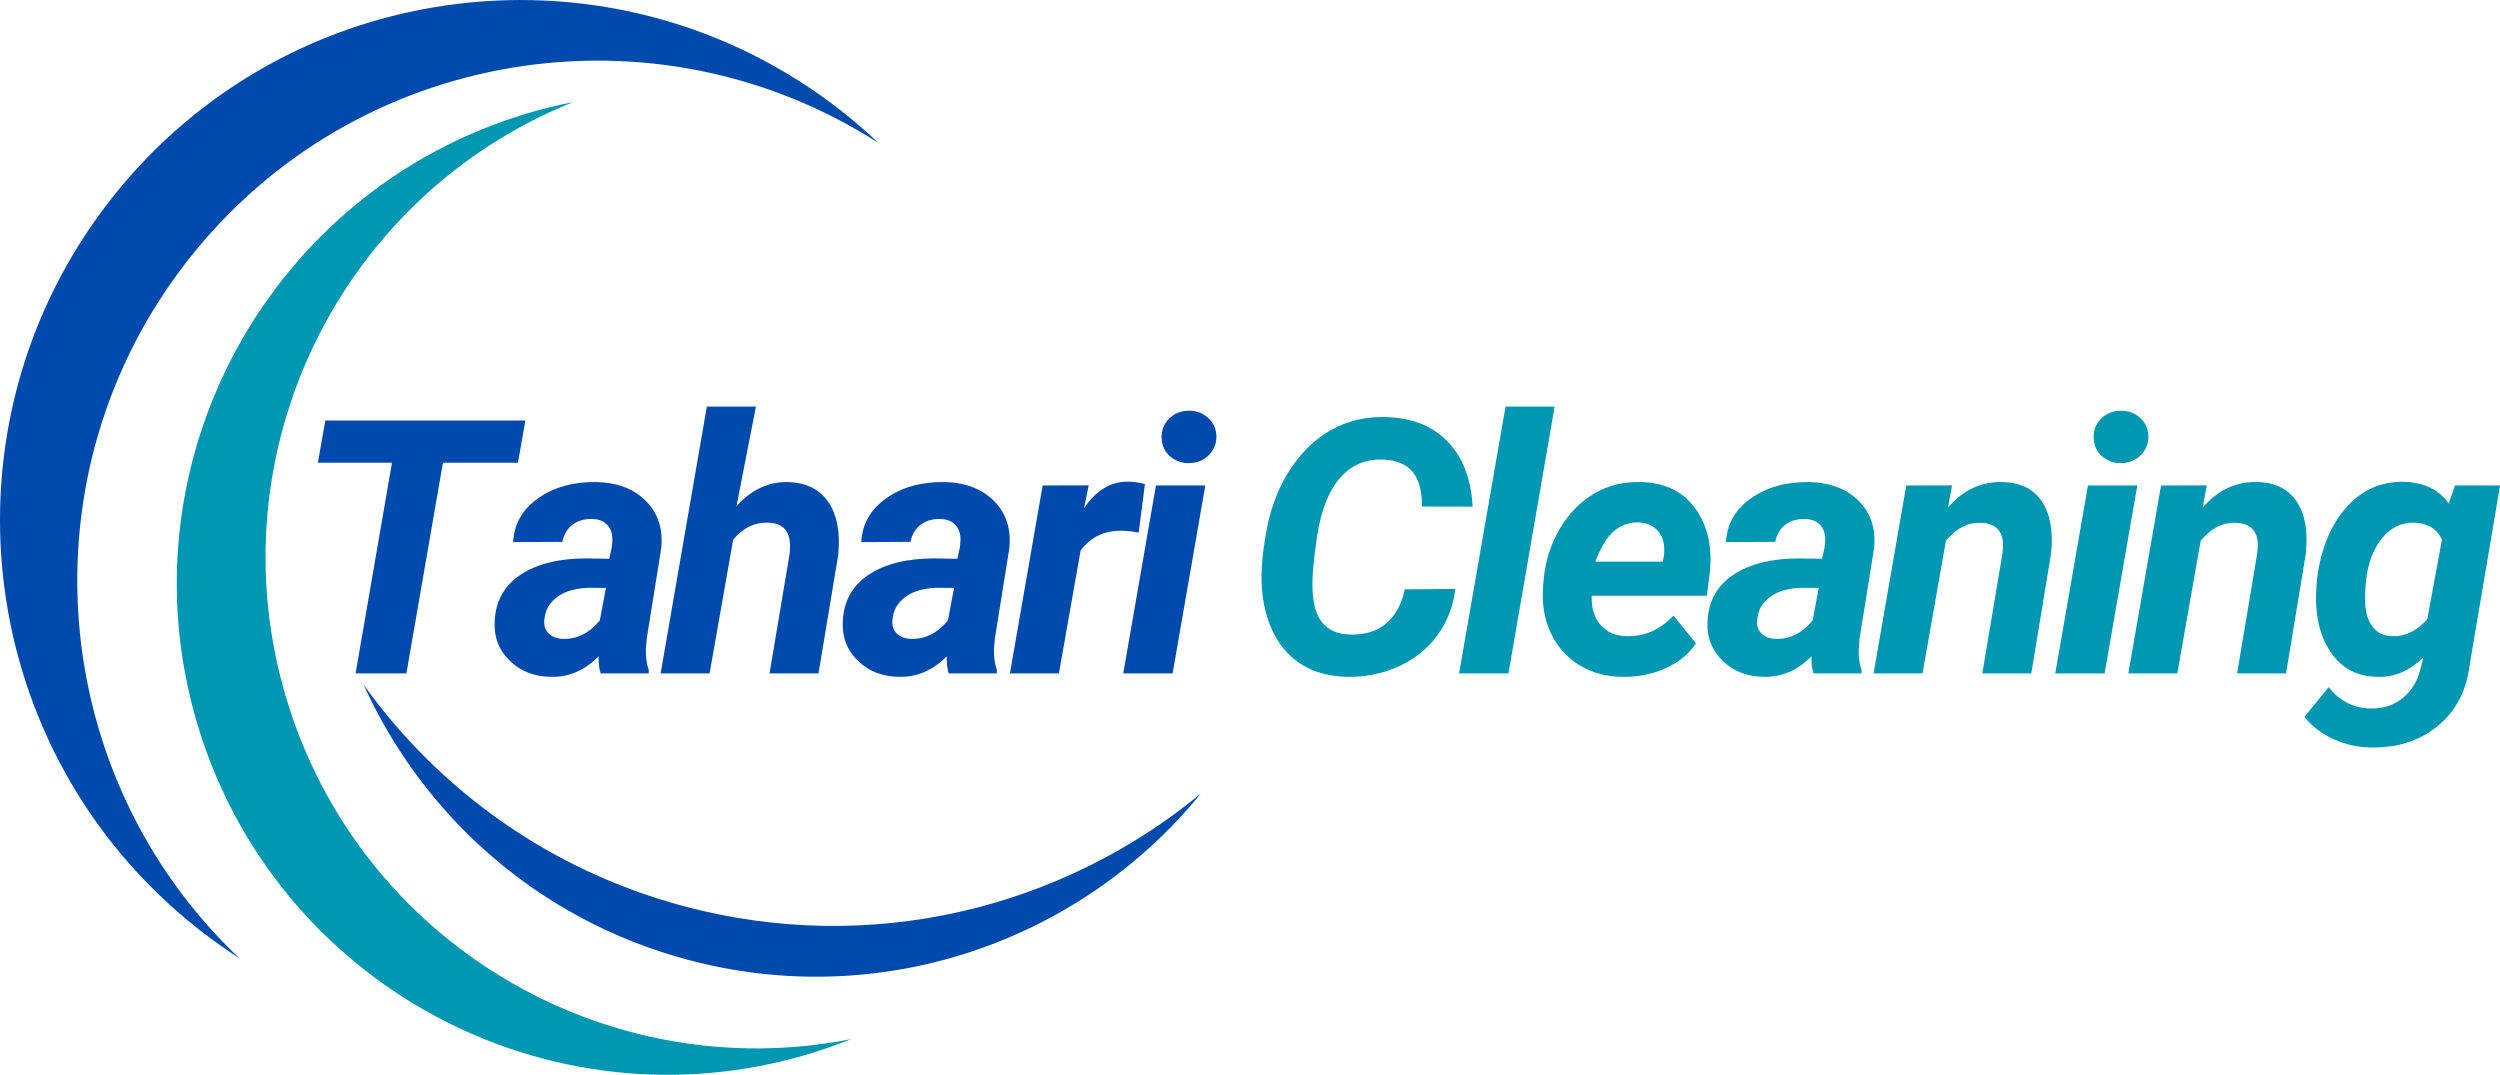
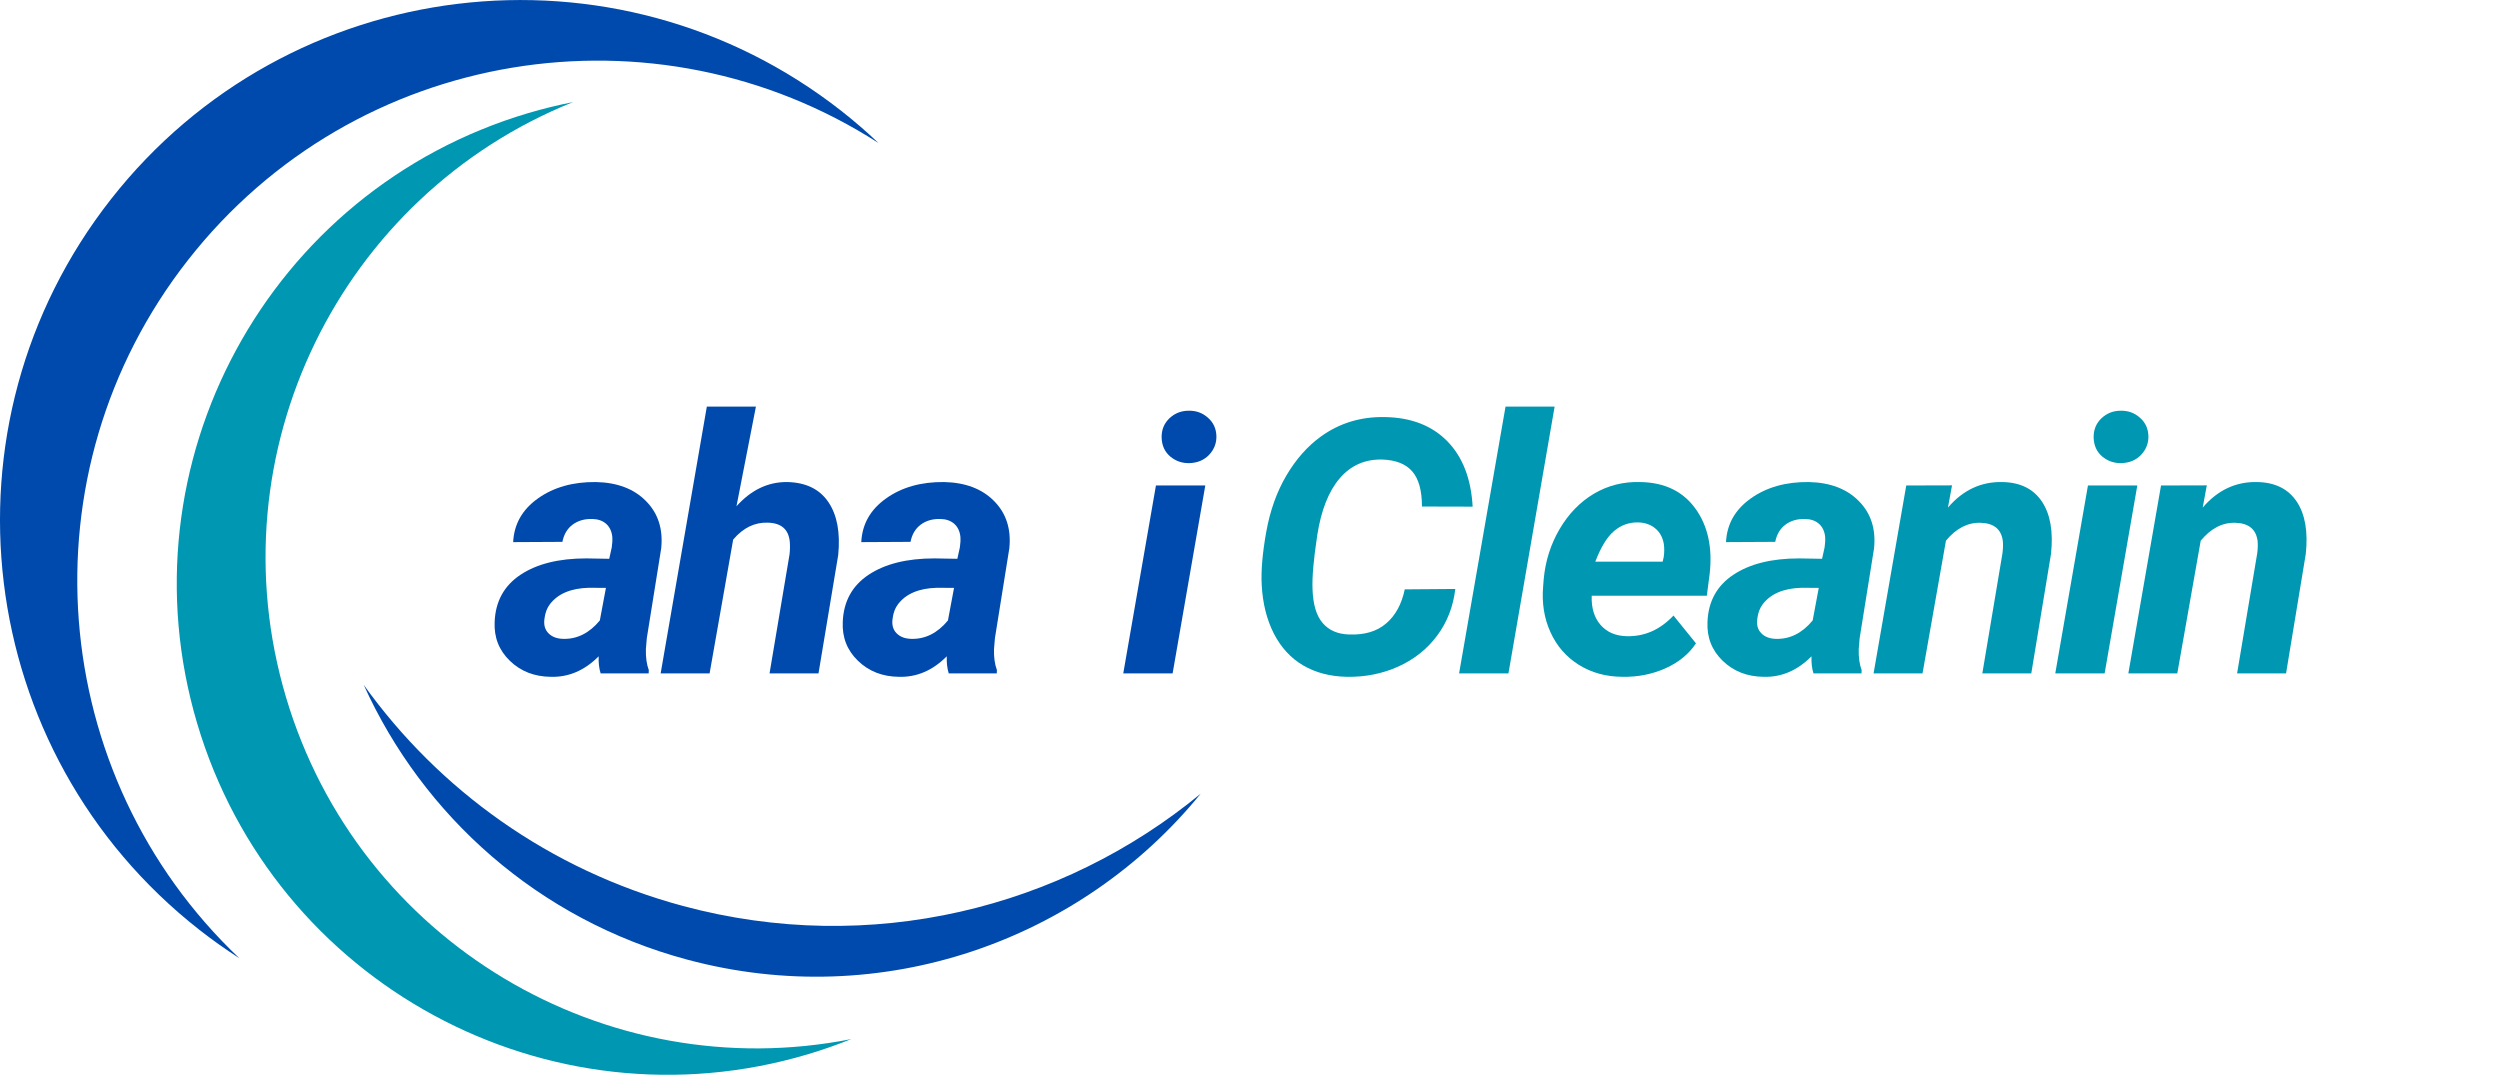
<svg xmlns="http://www.w3.org/2000/svg" zoomAndPan="magnify" preserveAspectRatio="xMidYMid meet" version="1.0" viewBox="48.87 117.91 295.22 126.92">
  <defs>
    <g />
  </defs>
  <path fill="#0097b2" d="M 144.227 242.418 C 145.996 241.891 147.719 241.285 149.398 240.613 C 120.379 246.355 91.23 229.16 82.641 200.234 C 74.051 171.312 89.094 140.992 116.539 129.965 C 114.766 130.316 112.992 130.75 111.223 131.273 C 80.531 140.391 63.043 172.656 72.156 203.348 C 81.27 234.039 113.539 251.531 144.227 242.418 " fill-opacity="1" fill-rule="nonzero" />
  <path fill="#004aad" d="M 72.402 227.703 C 73.941 228.91 75.523 230.027 77.133 231.066 C 54.375 209.508 51.355 173.762 71.086 148.598 C 90.816 123.434 126.25 117.84 152.613 134.801 C 151.223 133.48 149.762 132.215 148.223 131.008 C 121.523 110.07 82.902 114.742 61.965 141.445 C 41.027 168.148 45.699 206.766 72.402 227.703 " fill-opacity="1" fill-rule="nonzero" />
  <path fill="#004aad" d="M 129.535 224.898 C 113.703 220.641 100.676 211.148 91.82 198.785 C 98.801 214.203 112.375 226.488 129.996 231.223 C 153.016 237.414 176.516 228.992 190.656 211.637 C 174.211 225.188 151.68 230.848 129.535 224.898 " fill-opacity="1" fill-rule="nonzero" />
  <g fill="#004aad" fill-opacity="1">
    <g transform="translate(83.456, 197.428)">
      <g>
-         <path d="M 26.578 -24.875 L 17.719 -24.875 L 13.406 0 L 7.406 0 L 11.703 -24.875 L 2.953 -24.875 L 3.828 -29.859 L 27.453 -29.859 Z M 26.578 -24.875 " />
-       </g>
+         </g>
    </g>
  </g>
  <g fill="#004aad" fill-opacity="1">
    <g transform="translate(106.891, 197.428)">
      <g>
        <path d="M 12.906 0 C 12.727 -0.562 12.648 -1.234 12.672 -2.016 C 11.004 -0.336 9.117 0.469 7.016 0.406 C 5.078 0.383 3.469 -0.242 2.188 -1.484 C 0.906 -2.723 0.305 -4.254 0.391 -6.078 C 0.484 -8.492 1.5 -10.348 3.438 -11.641 C 5.375 -12.93 7.969 -13.578 11.219 -13.578 L 13.922 -13.531 L 14.219 -14.875 C 14.289 -15.32 14.312 -15.75 14.281 -16.156 C 14.207 -16.801 13.961 -17.305 13.547 -17.672 C 13.129 -18.035 12.578 -18.223 11.891 -18.234 C 10.992 -18.254 10.227 -18.031 9.594 -17.562 C 8.969 -17.094 8.566 -16.414 8.391 -15.531 L 2.578 -15.5 C 2.68 -17.625 3.656 -19.344 5.5 -20.656 C 7.352 -21.977 9.641 -22.625 12.359 -22.594 C 14.879 -22.539 16.848 -21.789 18.266 -20.344 C 19.691 -18.906 20.289 -17.051 20.062 -14.781 L 18.359 -4.156 L 18.25 -2.844 C 18.227 -1.875 18.344 -1.055 18.594 -0.391 L 18.578 0 Z M 8.453 -4.078 C 10.117 -4.023 11.57 -4.75 12.812 -6.25 L 13.531 -10.094 L 11.531 -10.109 C 9.395 -10.055 7.852 -9.406 6.906 -8.156 C 6.57 -7.707 6.363 -7.156 6.281 -6.5 C 6.164 -5.758 6.316 -5.176 6.734 -4.75 C 7.148 -4.32 7.723 -4.098 8.453 -4.078 Z M 8.453 -4.078 " />
      </g>
    </g>
  </g>
  <g fill="#004aad" fill-opacity="1">
    <g transform="translate(126.963, 197.428)">
      <g>
        <path d="M 8.875 -19.734 C 10.613 -21.672 12.617 -22.625 14.891 -22.594 C 17.086 -22.539 18.703 -21.75 19.734 -20.219 C 20.766 -18.695 21.148 -16.617 20.891 -13.984 L 18.562 0 L 12.781 0 L 15.141 -14.047 C 15.203 -14.578 15.211 -15.07 15.172 -15.531 C 15.035 -17 14.176 -17.754 12.594 -17.797 C 11.031 -17.859 9.66 -17.191 8.484 -15.797 L 5.703 0 L -0.078 0 L 5.375 -31.5 L 11.172 -31.5 Z M 8.875 -19.734 " />
      </g>
    </g>
  </g>
  <g fill="#004aad" fill-opacity="1">
    <g transform="translate(147.999, 197.428)">
      <g>
        <path d="M 12.906 0 C 12.727 -0.562 12.648 -1.234 12.672 -2.016 C 11.004 -0.336 9.117 0.469 7.016 0.406 C 5.078 0.383 3.469 -0.242 2.188 -1.484 C 0.906 -2.723 0.305 -4.254 0.391 -6.078 C 0.484 -8.492 1.5 -10.348 3.438 -11.641 C 5.375 -12.93 7.969 -13.578 11.219 -13.578 L 13.922 -13.531 L 14.219 -14.875 C 14.289 -15.32 14.312 -15.75 14.281 -16.156 C 14.207 -16.801 13.961 -17.305 13.547 -17.672 C 13.129 -18.035 12.578 -18.223 11.891 -18.234 C 10.992 -18.254 10.227 -18.031 9.594 -17.562 C 8.969 -17.094 8.566 -16.414 8.391 -15.531 L 2.578 -15.5 C 2.68 -17.625 3.656 -19.344 5.5 -20.656 C 7.352 -21.977 9.641 -22.625 12.359 -22.594 C 14.879 -22.539 16.848 -21.789 18.266 -20.344 C 19.691 -18.906 20.289 -17.051 20.062 -14.781 L 18.359 -4.156 L 18.25 -2.844 C 18.227 -1.875 18.344 -1.055 18.594 -0.391 L 18.578 0 Z M 8.453 -4.078 C 10.117 -4.023 11.57 -4.75 12.812 -6.25 L 13.531 -10.094 L 11.531 -10.109 C 9.395 -10.055 7.852 -9.406 6.906 -8.156 C 6.57 -7.707 6.363 -7.156 6.281 -6.5 C 6.164 -5.758 6.316 -5.176 6.734 -4.75 C 7.148 -4.32 7.723 -4.098 8.453 -4.078 Z M 8.453 -4.078 " />
      </g>
    </g>
  </g>
  <g fill="#004aad" fill-opacity="1">
    <g transform="translate(168.071, 197.428)">
      <g>
-         <path d="M 15.266 -16.625 C 14.461 -16.77 13.812 -16.844 13.312 -16.844 C 11.25 -16.895 9.613 -16.117 8.406 -14.516 L 5.844 0 L 0.062 0 L 3.922 -22.188 L 9.359 -22.203 L 8.812 -19.5 C 10.207 -21.594 11.93 -22.641 13.984 -22.641 C 14.555 -22.641 15.227 -22.547 16 -22.359 Z M 15.266 -16.625 " />
-       </g>
+         </g>
    </g>
  </g>
  <g fill="#004aad" fill-opacity="1">
    <g transform="translate(181.17, 197.428)">
      <g>
        <path d="M 6.172 0 L 0.344 0 L 4.203 -22.188 L 10.031 -22.188 Z M 4.875 -27.828 C 4.852 -28.742 5.156 -29.504 5.781 -30.109 C 6.414 -30.711 7.176 -31.016 8.062 -31.016 C 8.938 -31.035 9.691 -30.766 10.328 -30.203 C 10.973 -29.648 11.312 -28.926 11.344 -28.031 C 11.363 -27.188 11.078 -26.445 10.484 -25.812 C 9.891 -25.188 9.113 -24.859 8.156 -24.828 C 7.301 -24.805 6.547 -25.066 5.891 -25.609 C 5.242 -26.16 4.906 -26.898 4.875 -27.828 Z M 4.875 -27.828 " />
      </g>
    </g>
  </g>
  <g fill="#0097b2" fill-opacity="1">
    <g transform="translate(195.943, 197.428)">
      <g>
        <path d="M 24.781 -9.969 C 24.539 -7.906 23.832 -6.078 22.656 -4.484 C 21.477 -2.891 19.945 -1.664 18.062 -0.812 C 16.176 0.039 14.141 0.445 11.953 0.406 C 9.984 0.363 8.266 -0.086 6.797 -0.953 C 5.336 -1.816 4.188 -3.07 3.344 -4.719 C 2.508 -6.375 2.035 -8.273 1.922 -10.422 C 1.828 -12.098 2.004 -14.188 2.453 -16.688 C 2.898 -19.195 3.691 -21.422 4.828 -23.359 C 5.973 -25.297 7.332 -26.832 8.906 -27.969 C 11.113 -29.562 13.641 -30.328 16.484 -30.266 C 19.578 -30.211 22.031 -29.258 23.844 -27.406 C 25.656 -25.551 26.648 -22.977 26.828 -19.688 L 20.844 -19.703 C 20.844 -21.586 20.461 -22.969 19.703 -23.844 C 18.953 -24.719 17.785 -25.188 16.203 -25.25 C 14.148 -25.312 12.461 -24.578 11.141 -23.047 C 9.828 -21.516 8.941 -19.281 8.484 -16.344 C 8.047 -13.488 7.859 -11.348 7.922 -9.922 C 7.984 -8.117 8.383 -6.789 9.125 -5.938 C 9.863 -5.082 10.895 -4.633 12.219 -4.594 C 14.051 -4.52 15.516 -4.953 16.609 -5.891 C 17.711 -6.828 18.445 -8.172 18.812 -9.922 Z M 24.781 -9.969 " />
      </g>
    </g>
  </g>
  <g fill="#0097b2" fill-opacity="1">
    <g transform="translate(220.827, 197.428)">
      <g>
        <path d="M 6.172 0 L 0.344 0 L 5.828 -31.5 L 11.625 -31.5 Z M 6.172 0 " />
      </g>
    </g>
  </g>
  <g fill="#0097b2" fill-opacity="1">
    <g transform="translate(229.863, 197.428)">
      <g>
        <path d="M 10.609 0.406 C 8.66 0.395 6.938 -0.078 5.438 -1.016 C 3.945 -1.953 2.832 -3.238 2.094 -4.875 C 1.352 -6.508 1.066 -8.312 1.234 -10.281 L 1.297 -11.094 C 1.492 -13.25 2.117 -15.227 3.172 -17.031 C 4.234 -18.844 5.586 -20.238 7.234 -21.219 C 8.891 -22.195 10.723 -22.656 12.734 -22.594 C 15.586 -22.539 17.75 -21.492 19.219 -19.453 C 20.695 -17.41 21.254 -14.82 20.891 -11.688 L 20.562 -9.172 L 6.969 -9.172 C 6.914 -7.734 7.266 -6.582 8.016 -5.719 C 8.766 -4.863 9.789 -4.422 11.094 -4.391 C 13.195 -4.336 15.039 -5.148 16.625 -6.828 L 19.281 -3.547 C 18.445 -2.285 17.242 -1.301 15.672 -0.594 C 14.098 0.102 12.41 0.438 10.609 0.406 Z M 12.453 -17.828 C 11.379 -17.848 10.43 -17.508 9.609 -16.812 C 8.785 -16.113 8.047 -14.906 7.391 -13.188 L 15.344 -13.188 L 15.469 -13.719 C 15.551 -14.27 15.555 -14.789 15.484 -15.281 C 15.348 -16.07 15.008 -16.688 14.469 -17.125 C 13.938 -17.57 13.266 -17.805 12.453 -17.828 Z M 12.453 -17.828 " />
      </g>
    </g>
  </g>
  <g fill="#0097b2" fill-opacity="1">
    <g transform="translate(250.113, 197.428)">
      <g>
        <path d="M 12.906 0 C 12.727 -0.562 12.648 -1.234 12.672 -2.016 C 11.004 -0.336 9.117 0.469 7.016 0.406 C 5.078 0.383 3.469 -0.242 2.188 -1.484 C 0.906 -2.723 0.305 -4.254 0.391 -6.078 C 0.484 -8.492 1.5 -10.348 3.438 -11.641 C 5.375 -12.93 7.969 -13.578 11.219 -13.578 L 13.922 -13.531 L 14.219 -14.875 C 14.289 -15.32 14.312 -15.75 14.281 -16.156 C 14.207 -16.801 13.961 -17.305 13.547 -17.672 C 13.129 -18.035 12.578 -18.223 11.891 -18.234 C 10.992 -18.254 10.227 -18.031 9.594 -17.562 C 8.969 -17.094 8.566 -16.414 8.391 -15.531 L 2.578 -15.5 C 2.68 -17.625 3.656 -19.344 5.5 -20.656 C 7.352 -21.977 9.641 -22.625 12.359 -22.594 C 14.879 -22.539 16.848 -21.789 18.266 -20.344 C 19.691 -18.906 20.289 -17.051 20.062 -14.781 L 18.359 -4.156 L 18.25 -2.844 C 18.227 -1.875 18.344 -1.055 18.594 -0.391 L 18.578 0 Z M 8.453 -4.078 C 10.117 -4.023 11.57 -4.75 12.812 -6.25 L 13.531 -10.094 L 11.531 -10.109 C 9.395 -10.055 7.852 -9.406 6.906 -8.156 C 6.57 -7.707 6.363 -7.156 6.281 -6.5 C 6.164 -5.758 6.316 -5.176 6.734 -4.75 C 7.148 -4.32 7.723 -4.098 8.453 -4.078 Z M 8.453 -4.078 " />
      </g>
    </g>
  </g>
  <g fill="#0097b2" fill-opacity="1">
    <g transform="translate(270.179, 197.428)">
      <g>
        <path d="M 9.203 -22.203 L 8.719 -19.578 C 10.488 -21.648 12.641 -22.656 15.172 -22.594 C 17.266 -22.551 18.812 -21.785 19.812 -20.297 C 20.812 -18.805 21.172 -16.742 20.891 -14.109 L 18.562 0 L 12.781 0 L 15.156 -14.172 C 15.227 -14.703 15.242 -15.188 15.203 -15.625 C 15.023 -17.02 14.148 -17.738 12.578 -17.781 C 11.055 -17.832 9.691 -17.129 8.484 -15.672 L 5.719 0 L -0.062 0 L 3.797 -22.188 Z M 9.203 -22.203 " />
      </g>
    </g>
  </g>
  <g fill="#0097b2" fill-opacity="1">
    <g transform="translate(291.229, 197.428)">
      <g>
        <path d="M 6.172 0 L 0.344 0 L 4.203 -22.188 L 10.031 -22.188 Z M 4.875 -27.828 C 4.852 -28.742 5.156 -29.504 5.781 -30.109 C 6.414 -30.711 7.176 -31.016 8.062 -31.016 C 8.938 -31.035 9.691 -30.766 10.328 -30.203 C 10.973 -29.648 11.312 -28.926 11.344 -28.031 C 11.363 -27.188 11.078 -26.445 10.484 -25.812 C 9.891 -25.188 9.113 -24.859 8.156 -24.828 C 7.301 -24.805 6.547 -25.066 5.891 -25.609 C 5.242 -26.16 4.906 -26.898 4.875 -27.828 Z M 4.875 -27.828 " />
      </g>
    </g>
  </g>
  <g fill="#0097b2" fill-opacity="1">
    <g transform="translate(300.264, 197.428)">
      <g>
        <path d="M 9.203 -22.203 L 8.719 -19.578 C 10.488 -21.648 12.641 -22.656 15.172 -22.594 C 17.266 -22.551 18.812 -21.785 19.812 -20.297 C 20.812 -18.805 21.172 -16.742 20.891 -14.109 L 18.562 0 L 12.781 0 L 15.156 -14.172 C 15.227 -14.703 15.242 -15.188 15.203 -15.625 C 15.023 -17.02 14.148 -17.738 12.578 -17.781 C 11.055 -17.832 9.691 -17.129 8.484 -15.672 L 5.719 0 L -0.062 0 L 3.797 -22.188 Z M 9.203 -22.203 " />
      </g>
    </g>
  </g>
  <g fill="#0097b2" fill-opacity="1">
    <g transform="translate(321.314, 197.428)">
      <g>
-         <path d="M 1.172 -11.109 C 1.578 -14.547 2.691 -17.332 4.516 -19.469 C 6.348 -21.613 8.648 -22.664 11.422 -22.625 C 13.785 -22.562 15.551 -21.707 16.719 -20.062 L 17.469 -22.203 L 22.781 -22.188 L 19.156 -0.766 C 18.758 2.191 17.5 4.531 15.375 6.25 C 13.258 7.977 10.633 8.812 7.5 8.75 C 5.969 8.727 4.504 8.398 3.109 7.766 C 1.723 7.129 0.578 6.254 -0.328 5.141 L 2.547 1.625 C 3.828 3.25 5.441 4.086 7.391 4.141 C 8.891 4.191 10.172 3.797 11.234 2.953 C 12.305 2.117 13.031 0.938 13.406 -0.594 L 13.734 -1.922 C 12.129 -0.305 10.32 0.469 8.312 0.406 C 6.145 0.383 4.426 -0.414 3.156 -2 C 1.883 -3.582 1.188 -5.633 1.062 -8.156 C 1.02 -8.988 1.055 -9.973 1.172 -11.109 Z M 6.844 -8.703 C 6.844 -7.41 7.113 -6.379 7.656 -5.609 C 8.195 -4.836 8.984 -4.43 10.016 -4.391 C 11.578 -4.336 12.969 -5.008 14.188 -6.406 L 15.922 -15.797 C 15.328 -17.078 14.238 -17.742 12.656 -17.797 C 11.176 -17.836 9.922 -17.242 8.891 -16.016 C 7.867 -14.785 7.227 -13.148 6.969 -11.109 C 6.875 -10.117 6.832 -9.316 6.844 -8.703 Z M 6.844 -8.703 " />
-       </g>
+         </g>
    </g>
  </g>
</svg>